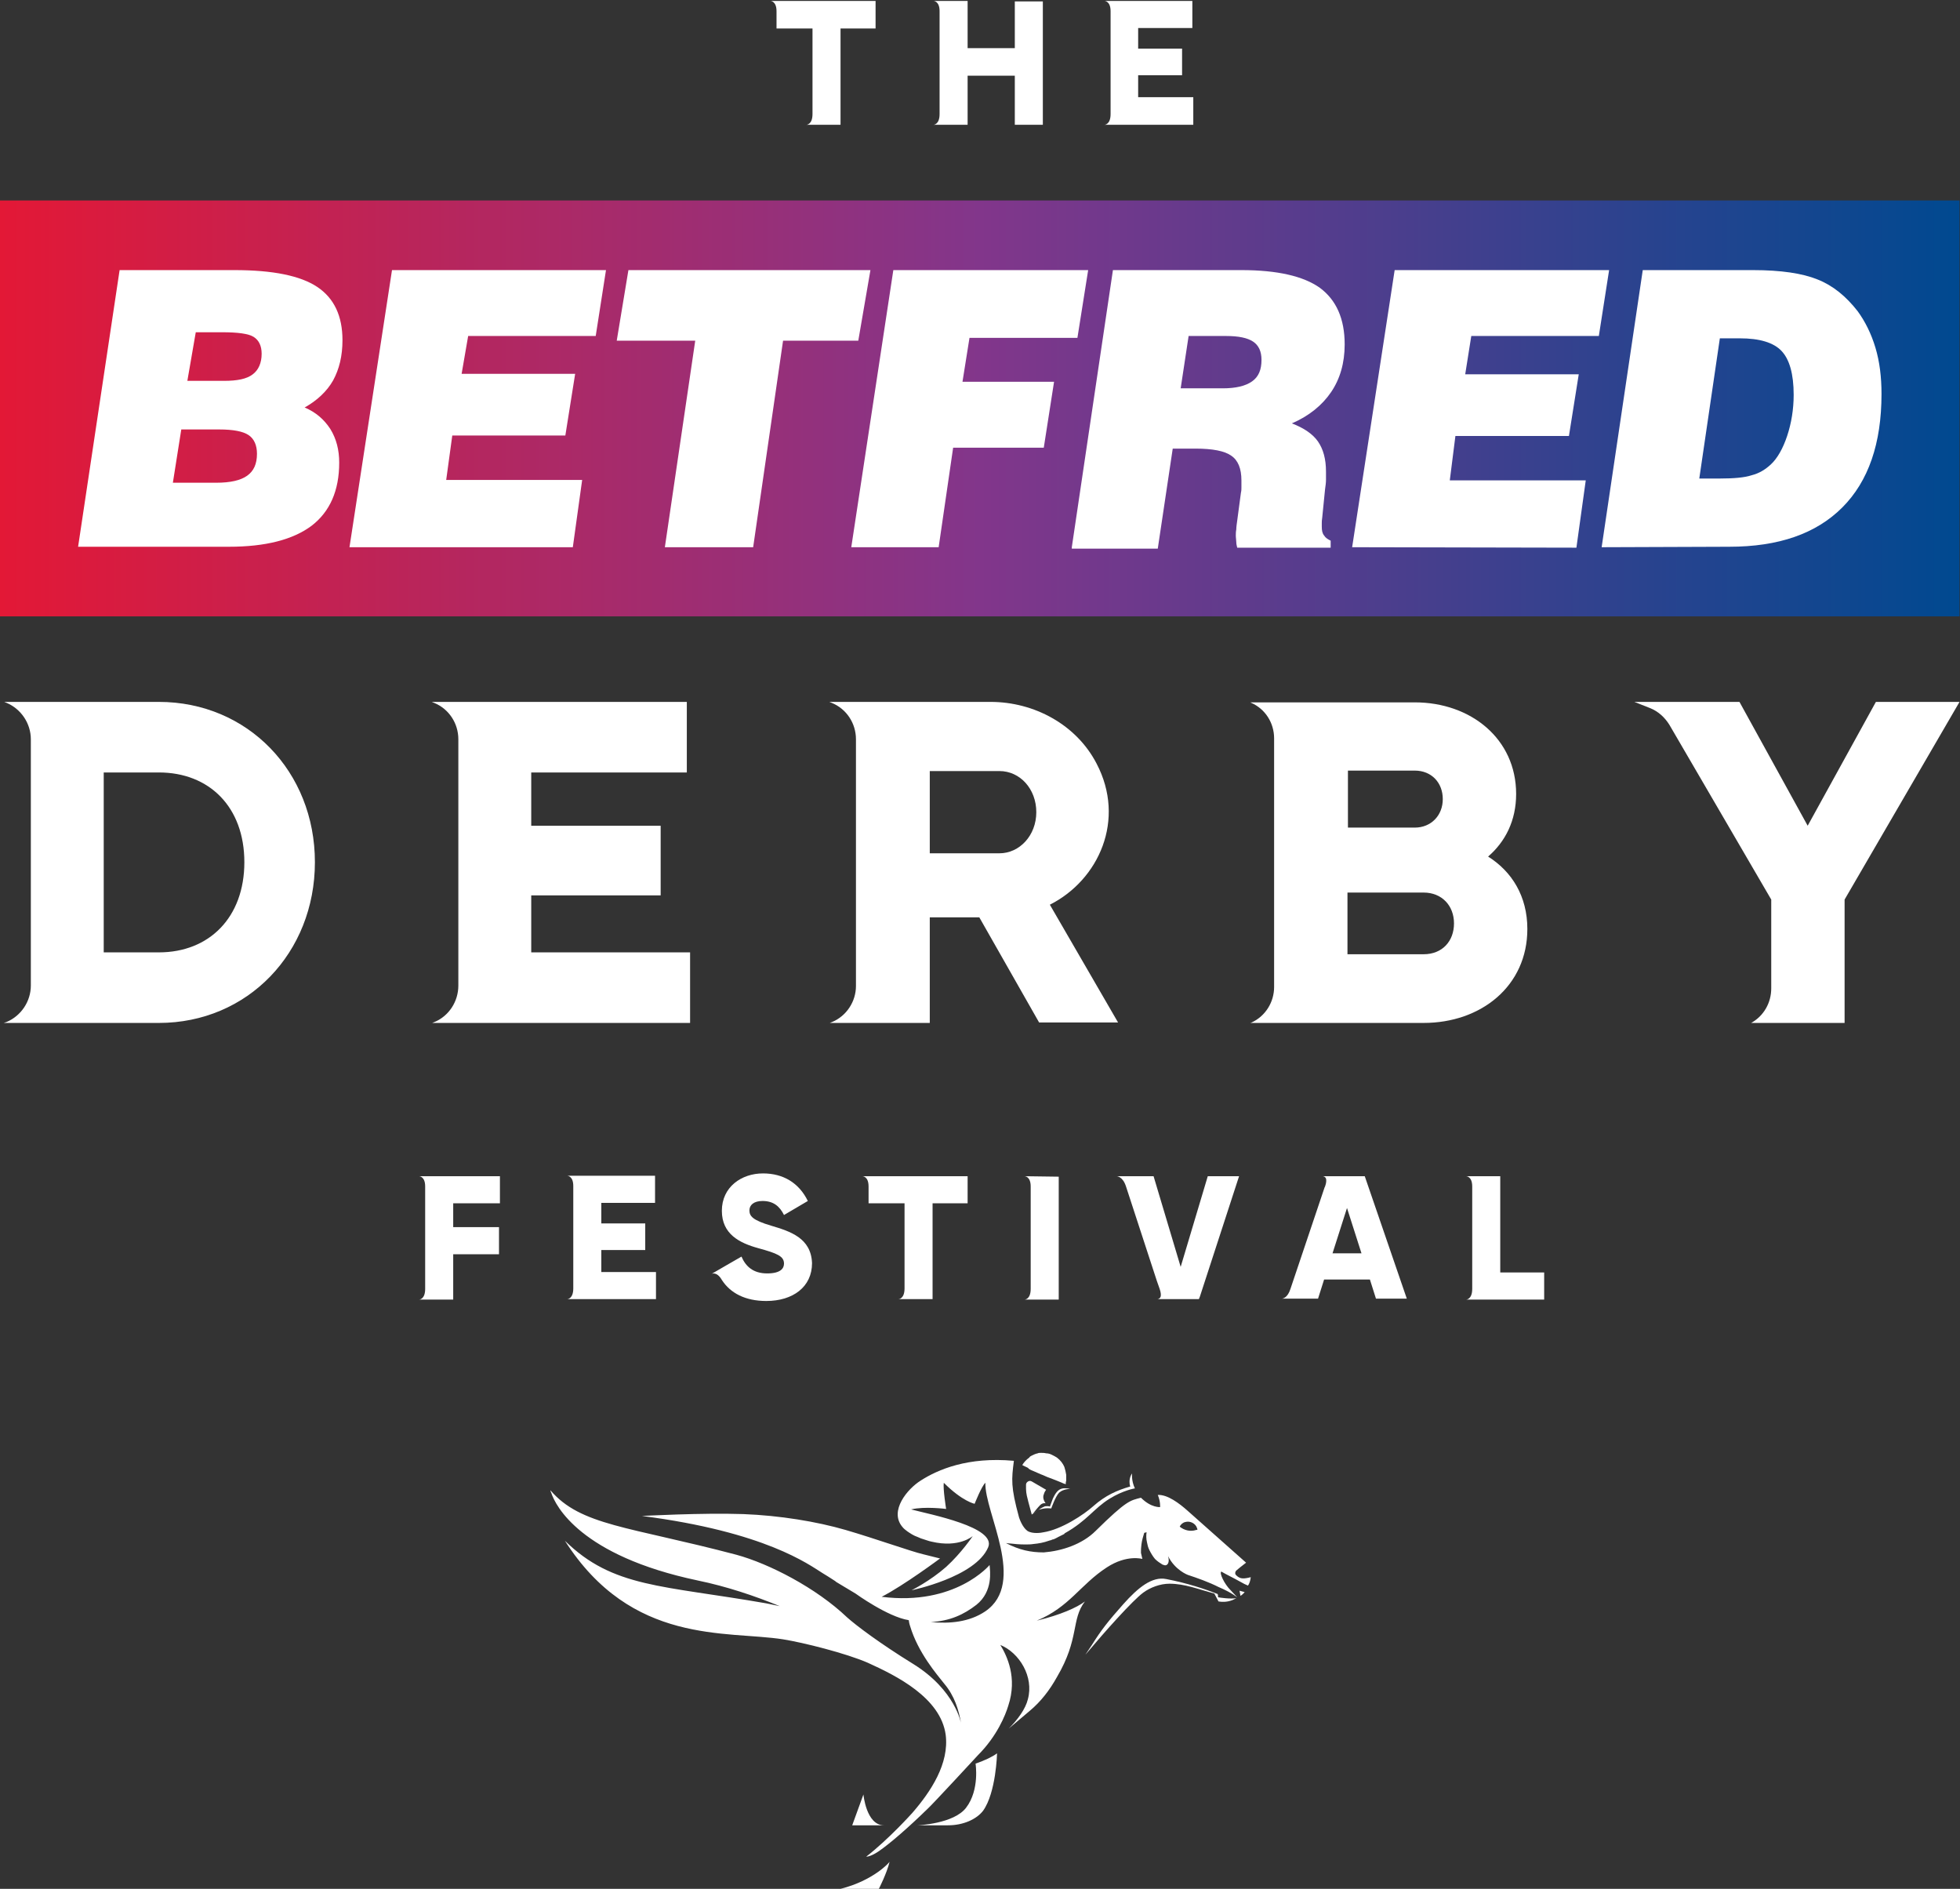
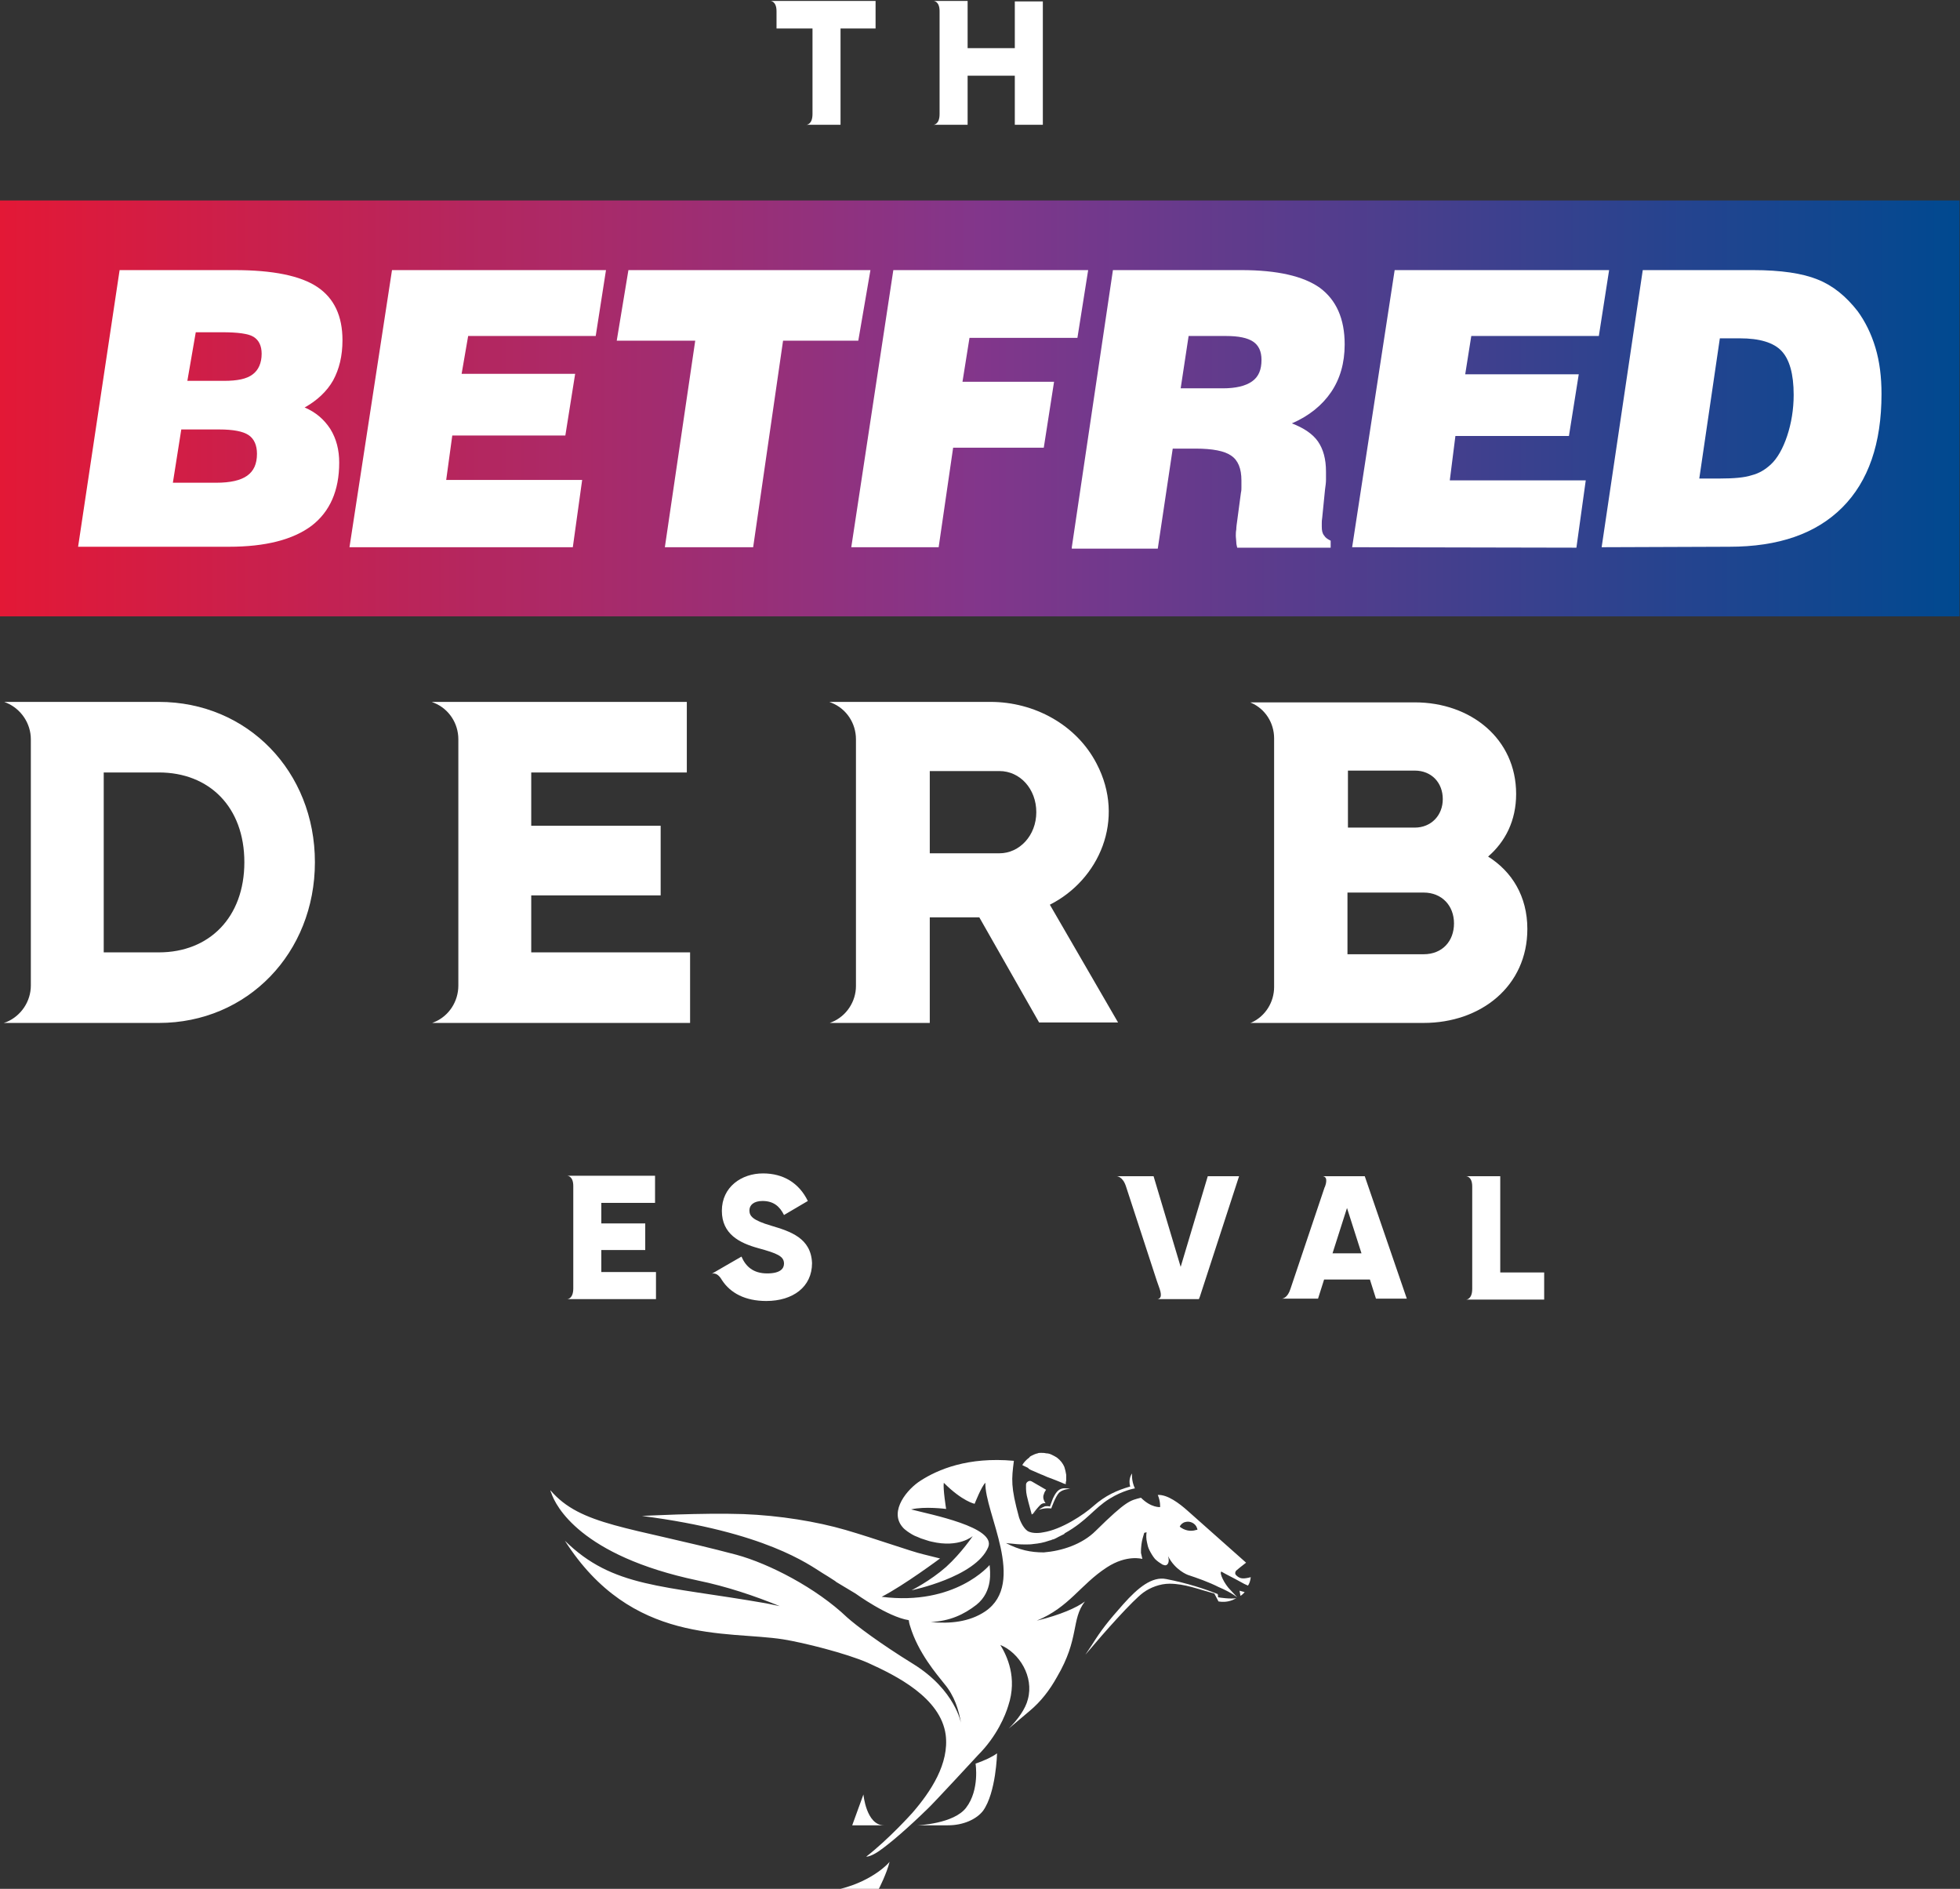
<svg xmlns="http://www.w3.org/2000/svg" version="1.1" id="Layer_1" x="0px" y="0px" viewBox="0 0 419.5 404.2" style="enable-background:new 0 0 419.5 404.2;" xml:space="preserve">
  <rect x="0" y="0" width="419.5" height="404.2" fill="#333333" stroke="none" />
  <style type="text/css">
	.st0{fill:#FFFFFF;}
	.st1{fill:url(#SVGID_1_);}
</style>
  <g>
    <g>
      <path class="st0" d="M187.4,6.1h-7.5v20.6h-7.3c0,0,1.3,0,1.3-2.3V6.1h-7.7V2.4c0-2.2-1.3-2.2-1.3-2.2h22.5V6.1z" />
      <path class="st0" d="M223.2,0.3v26.4h-6V16.2h-10.1v10.5h-7.3c0,0,1.3,0,1.3-2.3v-22c0-2.2-1.3-2.2-1.3-2.2h7.3v10.1h10.1v-10    H223.2z" />
-       <path class="st0" d="M255.4,20.9v5.8h-19c0,0,1.3,0,1.3-2.3v-22c0-2.2-1.3-2.2-1.3-2.2h18.8V6h-11.6v4.4h9.4v5.7h-9.4v4.7h11.8    V20.9z" />
    </g>
  </g>
  <g>
    <path class="st0" d="M52.3,184.5c0-11.8-7.5-19.2-18.3-19.2H22.2v38.5H34C44.8,203.8,52.3,196.3,52.3,184.5 M67.4,184.5   c0,19.4-14.4,34.4-33.4,34.4H0.8l0.6-0.2c3.1-1.3,5.2-4.4,5.2-7.8v-52.7c0-3.4-2.1-6.5-5.2-7.8l-0.5-0.2H34   C53,150.2,67.4,165.1,67.4,184.5" />
    <path class="st0" d="M147.7,203.8v15.1H92.5l0.5-0.2c3.1-1.3,5.1-4.4,5.1-7.8v-52.7c0-3.4-2-6.5-5.2-7.8l-0.5-0.2H147v15.1h-33.3   v11.4h27.7v14.9h-27.7v12.2H147.7z" />
    <path class="st0" d="M199,182.6h14.9c4.3,0,7.9-3.8,7.9-8.8s-3.5-8.8-7.9-8.8H199V182.6z M209.6,196.3H199v22.6h-21.4l0.5-0.2   c3.1-1.3,5.1-4.4,5.1-7.7v-52.8c0-3.4-2-6.5-5.2-7.8l-0.5-0.2H212c9.4,0,18.4,4.9,22.7,13.2c6.3,12,0.5,24.9-10,30.2l14.6,25.2   h-16.9L209.6,196.3z" />
    <path class="st0" d="M311.2,197.6c0-3.8-2.6-6.6-6.5-6.6h-16.3v13.2h16.3C308.7,204.2,311.2,201.4,311.2,197.6 M288.5,164.9v12.2   h14.3c3.5,0,6-2.6,6-6.1s-2.4-6.1-6-6.1L288.5,164.9L288.5,164.9z M326.9,198.8c0,12.2-9.9,20.1-22.2,20.1h-37.1l0.3-0.1   c3-1.4,4.8-4.4,4.8-7.6V158c0-3.3-1.9-6.3-4.9-7.6l-0.2-0.1h35.2c12,0,21.7,7.8,21.7,19.6c0,5.7-2.3,10.2-6,13.4   C323.6,186.5,326.9,191.8,326.9,198.8" />
-     <path class="st0" d="M394.8,192.5v26.4h-20c2.7-1.5,4.3-4.3,4.3-7.4v-19l-21.8-37.4c-1-1.6-2.4-2.9-4.2-3.6l-3.3-1.3h22.5   l14.6,26.5l14.6-26.5h17.9L394.8,192.5z" />
  </g>
  <g>
-     <path class="st0" d="M207.1,257.5h-7.5V278h-7.3c0,0,1.3,0,1.3-2.3v-18.2h-7.7v-3.6c0-2.2-1.3-2.2-1.3-2.2h22.5V257.5z" />
    <path class="st0" d="M140.4,272.2v5.8h-19c0,0,1.3,0,1.3-2.3v-21.9c0-2.2-1.3-2.2-1.3-2.2h18.8v5.8h-11.5v4.4h9.4v5.7h-9.4v4.7   L140.4,272.2L140.4,272.2z" />
-     <path class="st0" d="M219.3,251.7c0,0,1.3,0,1.3,2.2v21.9c0,2.3-1.3,2.3-1.3,2.3h2.8h4.5v-26.3L219.3,251.7L219.3,251.7z" />
    <path class="st0" d="M321.1,272.2v-20.5h-3.6h-0.9h-1.5h-1.3c0,0,1.3,0,1.3,2.2v21.9c0,2.3-1.3,2.3-1.3,2.3h16.7v-5.8h-9.4V272.2z" />
    <path class="st0" d="M258.5,251.7l-5.8,19.4l-5.8-19.4h-4.3h-0.8h-1.5l0,0H239c0,0,1.3,0,2,2.2l6.6,20.2l0.6,1.7   c0.3,0.9,0.3,1.4,0.2,1.7c-0.2,0.5-0.7,0.5-0.7,0.5h8.9l0,0l0.2-0.5l8.4-25.8L258.5,251.7L258.5,251.7z" />
-     <path class="st0" d="M107,257.5v-5.8H92.5l0,0h-2.8c0,0,1.3,0,1.3,2.2v21.9c0,2.3-1.3,2.3-1.3,2.3H97v-9.7h9.8v-5.8H97v-5.1   L107,257.5L107,257.5z" />
    <path class="st0" d="M165.1,262.3c-4.1-1.2-4.7-2.1-4.7-3.3c0-1.1,0.9-2,2.8-2c2.4,0,3.7,1.2,4.6,3l5.1-3c-1.9-3.9-5.3-5.9-9.6-5.9   c-4.6,0-8.8,2.9-8.8,8c0,5,3.8,6.9,7.8,8s5.5,1.7,5.5,3.3c0,1-0.7,2.1-3.6,2.1c-3,0-4.6-1.5-5.5-3.6l-3.3,1.9l0,0l-3.1,1.8   c0,0,1.1-0.6,2.2,1.3l0,0c1.8,2.8,5,4.5,9.5,4.5c5.7,0,9.8-3,9.8-8.1C173.6,264.9,169.1,263.5,165.1,262.3" />
    <path class="st0" d="M285.2,268.2l3.1-9.7l3.1,9.7H285.2z M292.1,251.7h-7h-0.7h-1.3c0,0,0.5,0,0.7,0.5c0.1,0.3,0.1,0.9-0.2,1.7   l-0.1,0.2l-3.7,11l-3.6,10.7c-0.6,1.9-1.6,2.1-1.9,2.1h7.8l1.3-4.1h9.8l1.3,4.1h6.6L292.1,251.7z" />
  </g>
  <g>
    <g>
      <linearGradient id="SVGID_1_" gradientUnits="userSpaceOnUse" x1="0" y1="317.876" x2="419.4" y2="317.876" gradientTransform="matrix(1 0 0 -1 0 405.276)">
        <stop offset="0" style="stop-color:#E31836" />
        <stop offset="0.5" style="stop-color:#82368B" />
        <stop offset="1" style="stop-color:#004990" />
      </linearGradient>
      <rect y="42.9" class="st1" width="419.4" height="89" />
      <g>
        <g>
          <path class="st0" d="M16.7,117.1l8.9-59.3h24.6c8.2,0,14.1,1.2,17.7,3.6c3.6,2.4,5.4,6.2,5.4,11.4c0,3.4-0.7,6.2-2,8.6      c-1.3,2.3-3.4,4.3-6.1,5.8c2.4,1,4.2,2.6,5.5,4.6c1.3,2.1,1.9,4.5,1.9,7.2c0,6-2,10.5-5.9,13.5c-4,3-9.9,4.5-17.7,4.5H16.7      V117.1z M37,103.3h9.3c3,0,5.2-0.5,6.6-1.5c1.4-1,2.1-2.5,2.1-4.7c0-1.8-0.6-3.2-1.8-4s-3.3-1.2-6.3-1.2h-8.1L37,103.3z       M40.1,81.5h7.8c2.9,0,4.9-0.4,6.2-1.4c1.2-0.9,1.9-2.4,1.9-4.4c0-1.7-0.6-2.9-1.7-3.6c-1.1-0.7-3.4-1-6.8-1h-5.6L40.1,81.5z" />
          <path class="st0" d="M74.8,117.1l9.1-59.3h45.8l-2.2,14.1h-27.3L98.8,80h24.3L121,93.2H96.8l-1.3,9.5h29.1l-2,14.4H74.8z" />
          <path class="st0" d="M142.3,117.1l6.5-44.2H132l2.5-15.1h51.8l-2.6,15.1h-16.1l-6.4,44.2C161.2,117.1,142.3,117.1,142.3,117.1z" />
          <path class="st0" d="M182.2,117.1l9-59.3h41.7l-2.3,14.5h-23.1l-1.5,9.4h19.6l-2.2,14.1H204l-3.1,21.3      C200.9,117.1,182.2,117.1,182.2,117.1z" />
          <path class="st0" d="M229.4,117.1l8.8-59.3h27.5c7.7,0,13.3,1.3,16.8,3.8c3.5,2.6,5.3,6.6,5.3,12.1c0,4-1,7.4-2.9,10.2      c-1.9,2.8-4.7,5.1-8.4,6.7c2.6,1,4.5,2.3,5.6,3.9s1.7,3.7,1.7,6.4c0,0.6,0,1.2,0,1.8c0,0.6-0.1,1.3-0.2,2l-0.6,6      c-0.1,0.6-0.1,1-0.1,1.2c0,0.3,0,0.5,0,0.8c0,0.8,0.1,1.4,0.5,1.9c0.3,0.5,0.8,0.8,1.4,1.1v1.5h-20c-0.1-0.4-0.2-0.8-0.2-1.2      c0-0.4-0.1-0.9-0.1-1.4c0-0.3,0-0.8,0.1-1.3c0-0.5,0.1-1.2,0.2-1.9l0.8-6c0.1-0.4,0.1-0.7,0.1-1.1s0-0.9,0-1.5      c0-2.5-0.7-4.3-2.2-5.3c-1.4-1-4-1.5-7.6-1.5H251l-3.2,21.4h-18.4V117.1z M252.7,83.1h9c2.8,0,4.9-0.5,6.3-1.5s2-2.5,2-4.6      c0-1.8-0.6-3.1-1.8-3.9c-1.2-0.8-3.1-1.2-5.8-1.2h-8L252.7,83.1z" />
          <path class="st0" d="M289.4,117.1l9.1-59.3h45.9l-2.2,14.1h-27.3l-1.3,8.2h24.3l-2.1,13.2h-24.3l-1.2,9.5h29.1l-2,14.4      L289.4,117.1L289.4,117.1z" />
          <path class="st0" d="M342.8,117.1l8.8-59.3h23.6c6,0,10.6,0.7,13.8,2c3.3,1.3,6.1,3.6,8.6,6.8c1.6,2.2,2.9,4.8,3.8,7.8      s1.3,6.3,1.3,9.9c0,10.6-2.8,18.7-8.4,24.3c-5.6,5.6-13.6,8.4-24.2,8.4L342.8,117.1L342.8,117.1z M363.7,102.4h4.4      c3,0,5.3-0.2,6.8-0.7c1.6-0.4,2.9-1.2,4.1-2.3c1.4-1.3,2.6-3.4,3.5-6.1s1.4-5.7,1.4-8.8c0-4.5-0.9-7.6-2.6-9.4s-4.7-2.7-8.9-2.7      h-4.3L363.7,102.4z" />
        </g>
      </g>
    </g>
  </g>
  <g>
    <path class="st0" d="M260.7,341.8C260.7,341.8,260.7,341.7,260.7,341.8c0-0.3,0-0.5-0.1-0.7c-2.8-1.1-6.4-2.3-11-3.2   c-3-0.6-6,1.8-9.2,5.4s-4.7,5.5-6.7,8.7c-0.5,0.7-0.9,1.4-1.4,2.1l0,0c4.3-5.1,10.1-11.6,12.4-13.3c1.5-1.1,3.6-1.9,5.6-1.9   c3.3,0,6.2,1.2,9.6,2.1l0.9,1.7c0.7,0.1,1.7,0.2,3-0.3c0.2-0.1,0.6-0.3,0.8-0.4C263.3,342.2,261.2,341.9,260.7,341.8" />
    <path class="st0" d="M221.2,314.8c0.5,0.2,1.1,0.5,1.6,0.7c0.6,0.2,1.1,0.5,1.7,0.7c0.3,0.1,0.5,0.2,0.8,0.3c0.8,0.3,1.5,0.6,2,0.8   c0.2,0.1,0.4,0.2,0.5,0.2c0.2,0.1,0.3,0.1,0.3,0.1l0,0c0-0.2,0-0.5,0.1-0.7c0-0.3,0-0.5,0-0.8c0-0.2,0-0.4,0-0.5   c-0.1-0.6-0.2-1.1-0.4-1.7c-0.3-0.7-0.8-1.4-1.6-2c-0.3-0.2-0.7-0.4-1.1-0.6c-0.4-0.2-0.8-0.3-1.2-0.3c-0.4-0.1-0.7-0.1-1.1-0.1   c-0.3,0-0.5,0-0.7,0.1c-0.5,0.1-0.9,0.3-1.3,0.5c-0.2,0.1-0.4,0.2-0.5,0.4c-0.7,0.5-1.2,1.1-1.5,1.6c0.1,0.1,0.6,0.3,1.2,0.6   C220.2,314.4,220.7,314.6,221.2,314.8" />
    <path class="st0" d="M256,327.4c-1.2,0.4-2.5,0.1-3.5-0.7c0.2-0.5,0.7-0.9,1.2-1c1-0.3,2.2,0.3,2.5,1.3c0,0.1,0.1,0.2,0.1,0.3   C256.2,327.4,256.1,327.4,256,327.4 M265.1,337.5c-0.2-0.1-0.4-0.3-0.5-0.4c-0.4-0.3-0.2-0.9,0.1-1.1c0.2-0.2,1.1-0.9,2-1.6l0,0   c0,0-10.6-9.4-12.5-11.1c-1.8-1.6-4.3-3.5-6.4-3.4c0.6,1.4,0.5,2.6,0.5,2.6s-1.9,0.2-4.1-2c-2.3,0.6-3,0.5-9.7,7.1   c-2.9,2.9-7.3,4.3-11.1,4.6c-2.8,0-5.2-0.5-8.1-2c0.2,0,0.6,0.1,1,0.1c0.8,0.1,1.9,0.2,3.1,0.2c0.6,0,1.2,0,1.8-0.1   c1.1-0.1,2.2-0.3,3.3-0.7c0.1,0,0.2-0.1,0.4-0.1c0.2-0.1,0.4-0.2,0.6-0.2c0.4-0.2,0.7-0.3,1-0.5l0,0c0.4-0.2,0.8-0.4,1.2-0.6l0,0   c0,0,0.1,0,0.1-0.1l0.1-0.1l0,0c4.8-2.7,6.2-5.3,9.6-7.4c2.9-1.8,5.4-2.2,5.4-2.2l0,0c-0.8-1.7-0.6-3.2-0.6-3.2s-0.9,1.1-0.4,2.8   c-2.8,0.8-5.3,1.9-7.9,4.2c-2,1.8-6.8,5-10.7,5.6c-0.4,0.1-2.3,0.4-3.4-0.3c-1.1-0.8-1.7-2.6-1.8-2.9c-1.8-6.6-1.6-8.1-1.1-12.1   c-9.9-0.9-16.3,1.9-19.9,4.2c-2.9,1.8-6.8,6.5-4,9.9c0.4,0.5,0.6,0.6,1.1,1c0.6,0.4,1.3,0.9,2.2,1.2c0.2,0.1,0.5,0.2,0.7,0.3   c1,0.3,1.7,0.6,2.3,0.7c5.9,1.4,8.8-1.2,8.8-1.2s-2.4,3.6-5.7,6.6c-3.4,3-7.4,5-7.4,5s13.7-2.8,16.4-9.2c1.8-4.3-12.3-7-16.5-8.1   c2.9-0.7,7.5-0.1,7.5-0.1s-0.7-4.3-0.5-5.6c4,4,6.6,4.5,6.6,4.5s1.5-3.8,2.3-4.5c-0.2,6.4,8.9,21.4,0,27.5   c-3.4,2.3-7.6,2.7-11.7,2.3c4.1-0.2,7.1-1.6,9.8-3.7c3.6-2.9,2.9-7.3,2.8-8.5c0,0-7.3,8.8-23.1,6.8c4.7-2.4,12.5-8.2,12.5-8.2   l-3.6-0.9c-2.6-0.6-10.1-3.3-16.6-5.2c-6.2-1.8-14.1-3.1-21.9-3.4c-8.9-0.3-21.7,0.4-21.7,0.4c26.4,3.4,35.7,10.4,38.6,12.2   c0.7,0.4,1.6,1,2.7,1.7c0,0,0.1,0,0.1,0.1c0.1,0.1,0.2,0.1,0.3,0.2l4,2.4c0,0,6.9,5,11.4,5.7c0.1,0.8,0.3,1.3,0.3,1.3   c1.7,5.7,5.8,10.4,7.3,12.3c2.2,2.6,3.1,5.6,3.6,8.5c0,0-1.2-7.1-10.2-12.7c-7.3-4.5-12.3-8.3-14.2-10   c-6.6-6.3-16.7-11.5-23.7-13.4c-23.1-6.1-33.3-6.2-39.8-13.8c0,0,0,0.2,0.2,0.6c0.9,2.7,6.2,13.4,31.3,18.7   c6.3,1.3,12.2,3.3,17.6,5.5c-1-0.2-1.9-0.4-2.9-0.6c-22.3-3.9-32.8-3.3-43.1-13.4c14.3,22.4,34.6,19.2,46.7,21.1   c4.4,0.7,13.5,3,18.1,5c6.2,2.8,15.6,7.5,16.7,15.4c0.8,6.2-3.2,12.2-7.1,16.7c0,0-5,5.6-9.9,9.4c0,0,0.8,0.1,2.6-1.1   c2.5-1.7,6.5-5.2,10.6-9.2l0,0c1.1-1,10.7-11.4,10.7-11.4c4.1-4.1,5.9-8.6,6.5-10.6c2-6-0.3-10.7-1.7-13c4.1,1.7,7.2,6.8,5.9,11.6   c-0.5,2.1-2.2,4.4-4.1,6.3l4.5-3.8c2.4-2,4.3-4.5,5.8-7.2c4.9-8.3,3-12.3,6-16.2c-1.7,1.3-5.3,2.9-10.3,4.1c7-2.9,9.3-7.7,15-11.4   c4.3-2.8,7.6-1.8,7.6-1.8c-0.1-0.4-0.2-0.9-0.3-1.3c0-0.7,0-1,0.1-1.8c0.1-0.9,0.4-1.8,0.6-2.5c-0.3,0.1,0.8-0.2,0.5-0.1   c-0.1,0.6-0.1,1.4,0.1,2.2c0.1,0.5,0.2,1,0.5,1.6s0.7,1.3,1.2,1.9c0.5,0.5,1.1,0.9,1.6,1.2c0.1,0,0.2,0.1,0.3,0.1   c0.8,0.3,1.3-0.6,0.9-1.9c1.5,3,4.2,4,4.2,4c2.1,0.7,4.4,1.5,6.6,2.6c1.4,0.6,2.8,1.3,4,2.2c-0.5-0.5-1-1.1-1.5-1.6   c-1.2-1.2-2.4-3.6-1.9-3.9c1,0.6,2.5,1.3,4.1,2.2c0.5,0.3,1.1,0.6,1.6,0.8c0.3-0.4,0.5-1,0.6-1.8   C266.2,337.9,265.6,337.8,265.1,337.5" />
    <path class="st0" d="M223.9,318.8L223.9,318.8l-3.1-1.8l0,0c-0.1,0-0.2-0.1-0.3-0.1c-0.5,0-0.9,0.4-0.9,0.8v0.9c0,1,0.3,2,0.5,2.8   l0.7,2.6v0.1l1.3-0.9c0.2-0.1,0.3-0.2,0.5-0.2c1.3-0.4,2.4-0.2,2.4-0.2s0.9-2.6,1.7-3.4c0.9-0.8,2.4-0.8,2.4-0.8   c-0.8-0.1-1.6-0.3-2.4,0.2c-0.8,0.5-1.4,2-1.4,2l-0.6,1.6c0,0-0.2-0.1-0.5-0.1s-0.6,0-0.9,0.2c-0.3,0.1-1.2,0.7-1.2,0.7   s-0.7,0.5-1.1,0.8c0.3-0.4,1.2-1.5,1.6-1.9c0.6-0.6,1.2-0.4,1.2-0.4s-0.8-1-0.4-1.9C223.5,319.3,223.9,318.8,223.9,318.8" />
    <path class="st0" d="M265.5,341.5c0.5-0.3,0.9-0.8,0.9-0.8l-1.1-0.3L265.5,341.5z" />
    <path class="st0" d="M182.4,390.6l2.4-6.6c0,0,0.6,6.6,4.4,6.6H182.4z" />
    <path class="st0" d="M196.4,390.6h6.5c3.3,0,6.1-1.3,7.5-3.1c2.8-3.9,3-12.3,3-12.3c-1.1,0.8-2.6,1.5-4.6,2.2c0,0,0.9,5.6-2,9.4   C204.2,390.3,196.4,390.6,196.4,390.6" />
    <path class="st0" d="M179.9,404.2h8.2c0,0,1.7-3.3,2.3-5.8C190.4,398.5,187,402.4,179.9,404.2" />
  </g>
</svg>